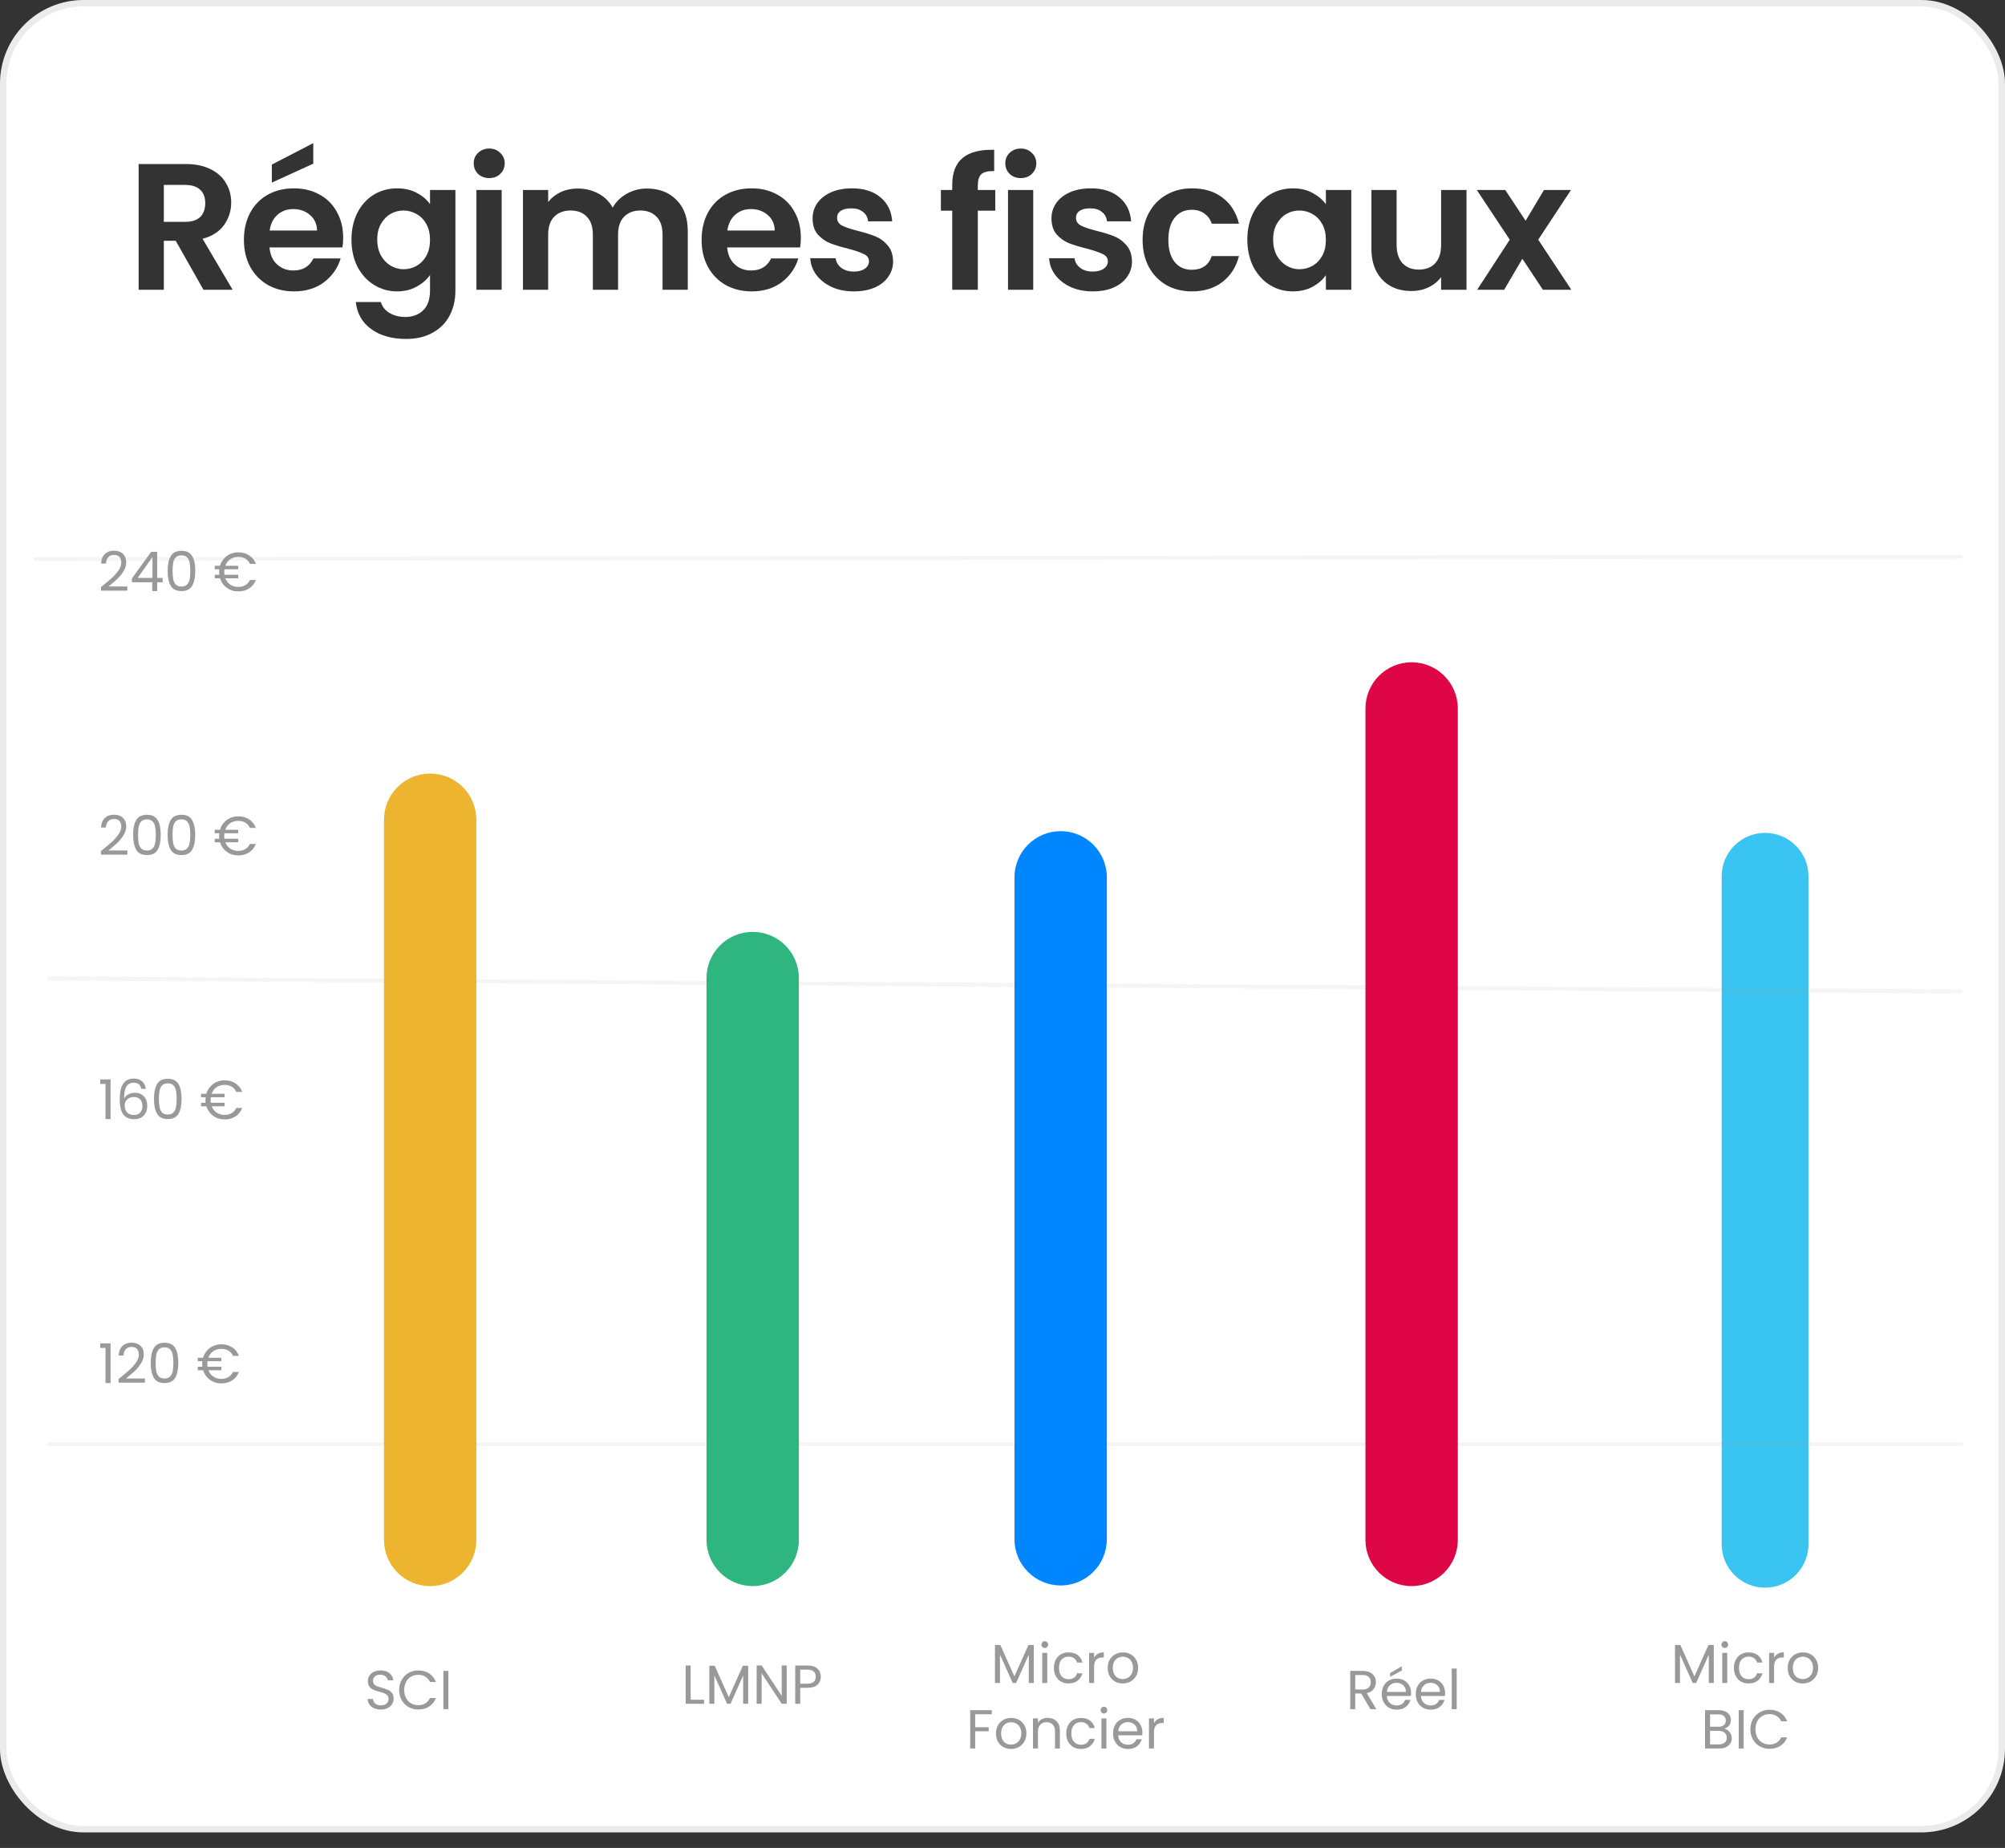
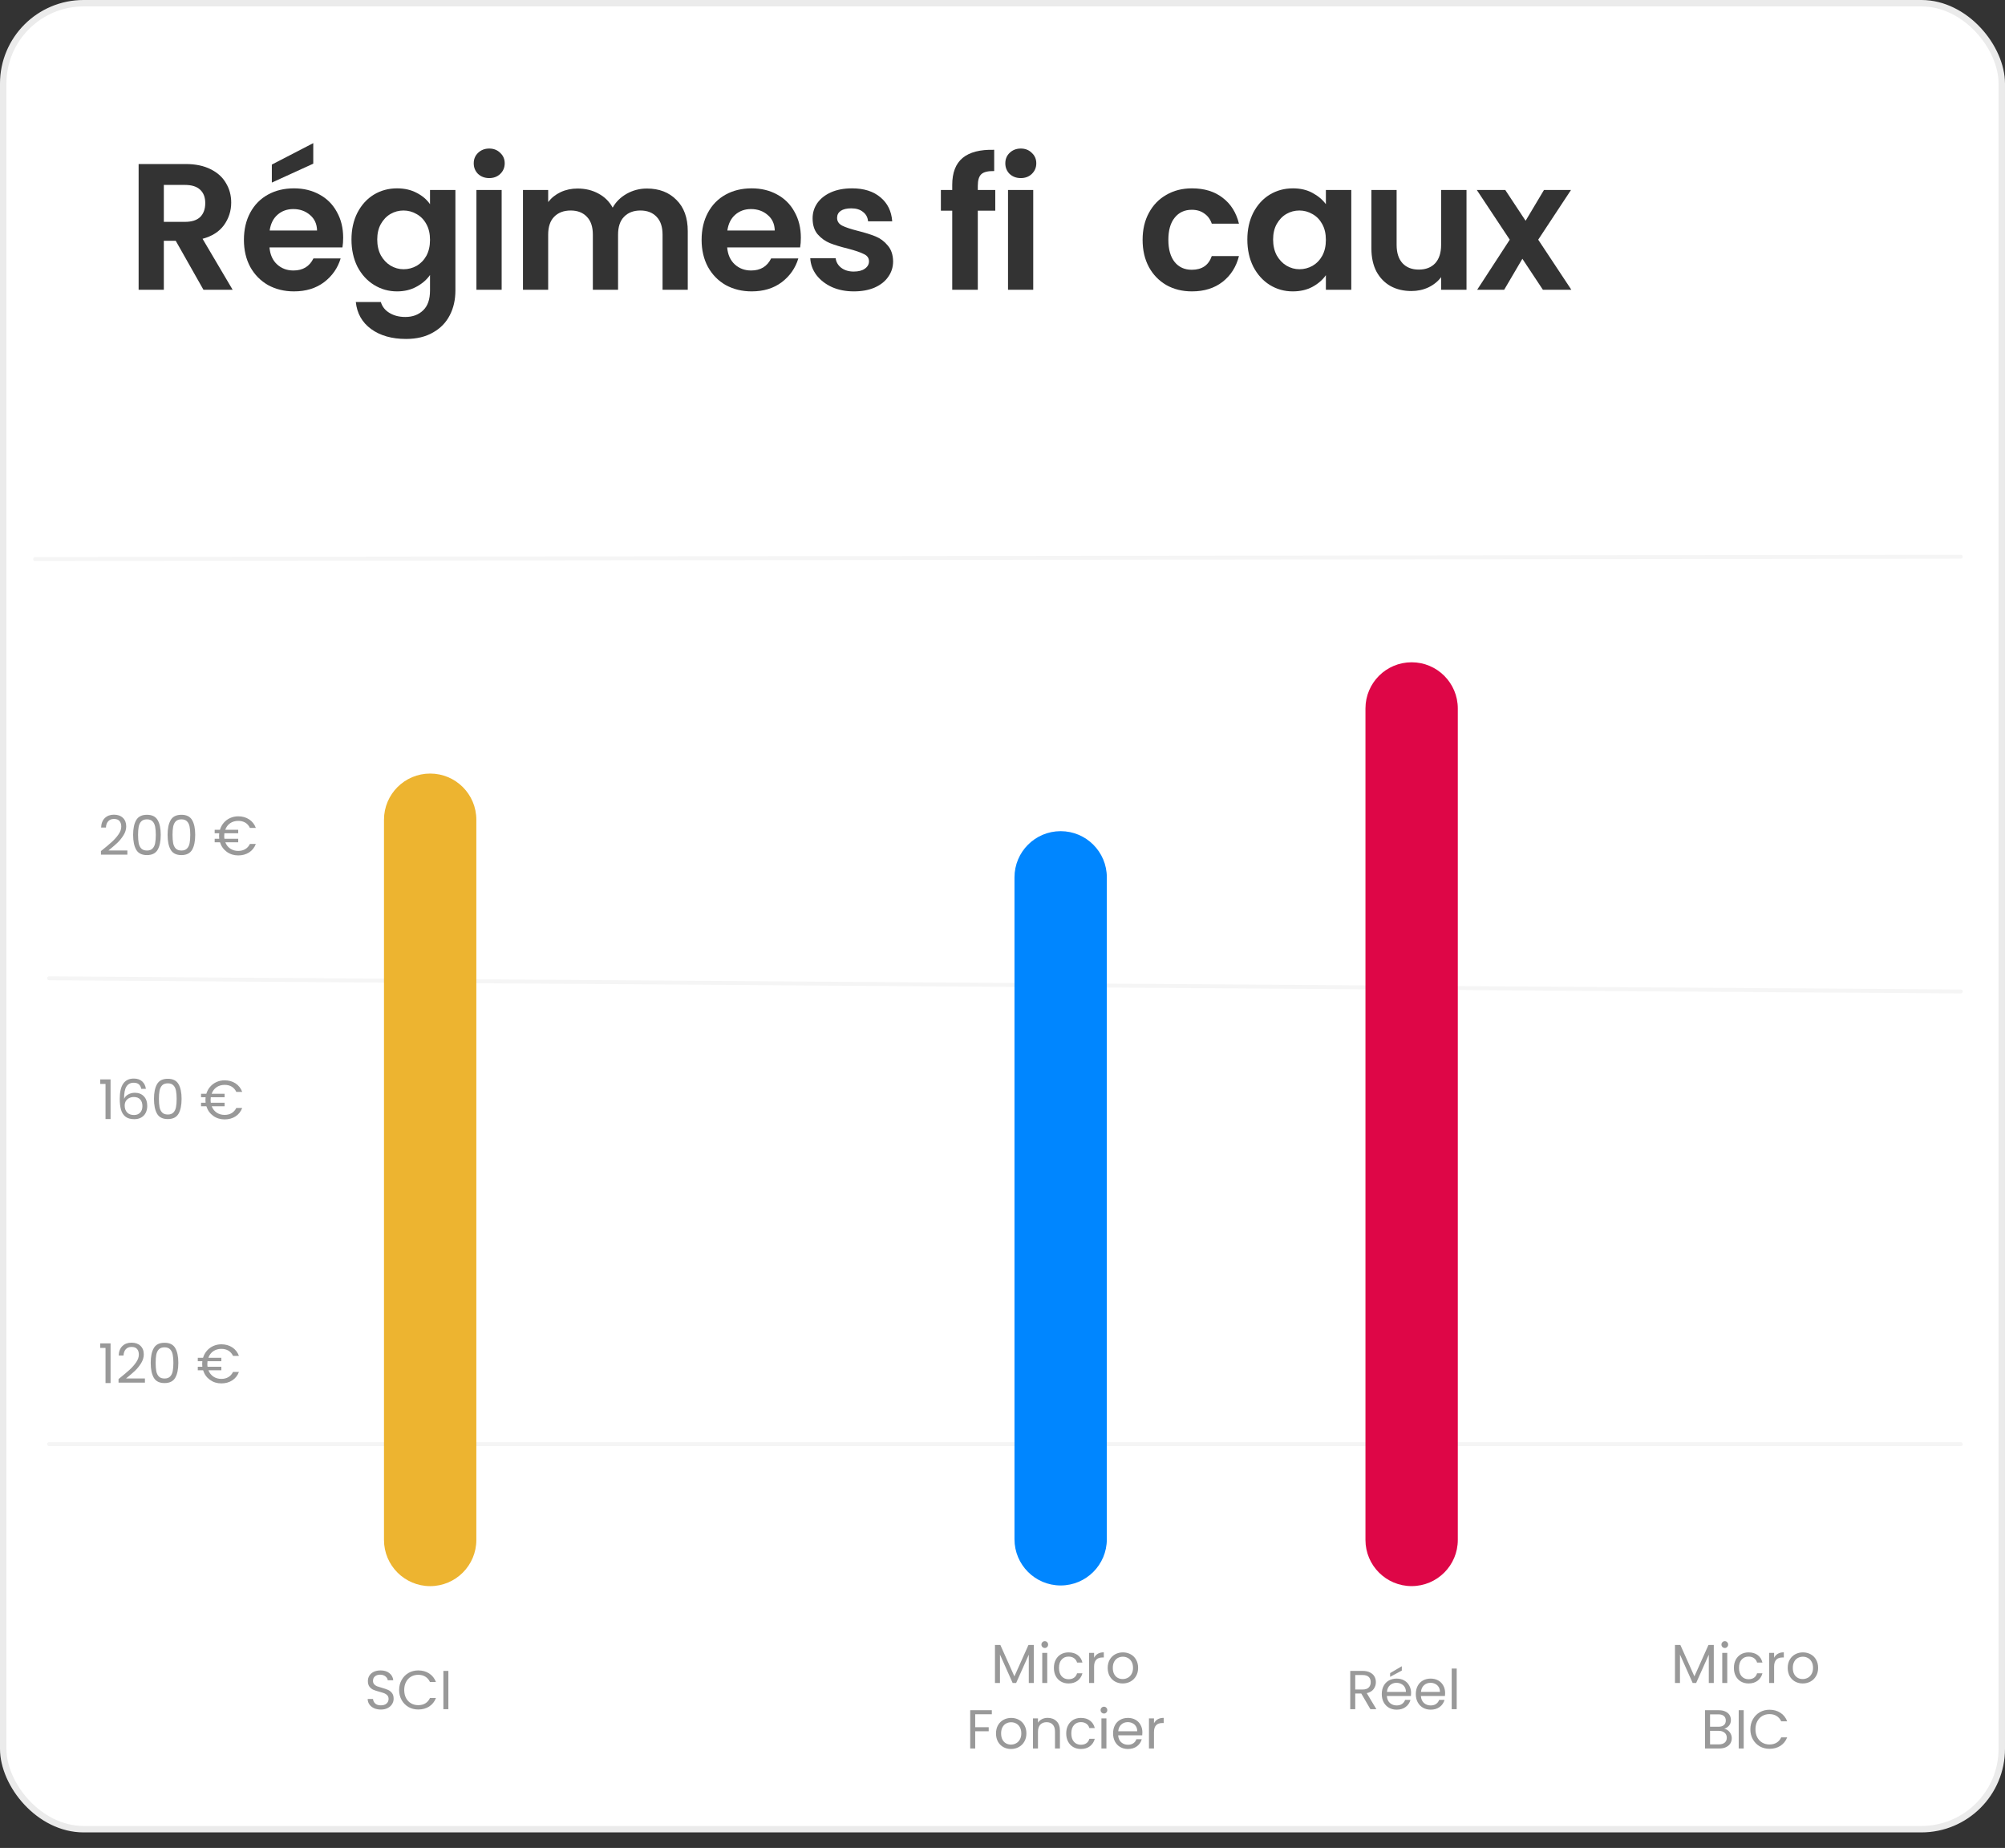
<svg xmlns="http://www.w3.org/2000/svg" width="153" height="141" viewBox="0 0 153 141" fill="none">
  <rect x="0" y="0" width="153" height="141" fill="#333333" stroke="none" />
  <rect x="0.245" y="0.245" width="152.509" height="139.324" rx="6.135" fill="white" stroke="#EBEBEB" stroke-width="0.491" />
-   <path fill-rule="evenodd" clip-rule="evenodd" d="M134.692 63.549C136.521 63.549 138.003 65.032 138.003 66.861L138.003 117.829C138.003 119.658 136.521 121.141 134.692 121.141V121.141C132.863 121.141 131.38 119.658 131.38 117.829L131.38 66.861C131.38 65.032 132.863 63.549 134.692 63.549V63.549Z" fill="#39C4F2" />
  <path opacity="0.4" d="M29.066 130.441C28.873 130.441 28.7 130.408 28.547 130.341C28.396 130.271 28.277 130.176 28.191 130.056C28.104 129.933 28.059 129.792 28.057 129.633H28.463C28.477 129.77 28.533 129.885 28.631 129.98C28.731 130.073 28.876 130.119 29.066 130.119C29.248 130.119 29.39 130.074 29.493 129.985C29.599 129.892 29.652 129.775 29.652 129.633C29.652 129.521 29.622 129.43 29.56 129.361C29.499 129.291 29.422 129.238 29.33 129.201C29.238 129.165 29.114 129.126 28.957 129.084C28.765 129.034 28.61 128.984 28.492 128.933C28.378 128.883 28.279 128.805 28.195 128.699C28.114 128.59 28.073 128.445 28.073 128.263C28.073 128.104 28.114 127.963 28.195 127.84C28.276 127.717 28.389 127.622 28.534 127.555C28.682 127.488 28.851 127.455 29.041 127.455C29.315 127.455 29.538 127.523 29.711 127.66C29.887 127.797 29.986 127.978 30.009 128.204H29.59C29.576 128.093 29.517 127.995 29.414 127.911C29.31 127.825 29.174 127.781 29.003 127.781C28.844 127.781 28.714 127.823 28.614 127.907C28.513 127.988 28.463 128.103 28.463 128.251C28.463 128.357 28.492 128.443 28.551 128.51C28.612 128.577 28.686 128.629 28.773 128.665C28.862 128.699 28.986 128.738 29.146 128.782C29.338 128.836 29.493 128.889 29.611 128.942C29.728 128.992 29.828 129.071 29.912 129.18C29.996 129.287 30.038 129.432 30.038 129.616C30.038 129.758 30 129.892 29.925 130.018C29.849 130.144 29.738 130.246 29.59 130.324C29.442 130.402 29.267 130.441 29.066 130.441ZM30.456 128.95C30.456 128.665 30.521 128.41 30.649 128.183C30.777 127.955 30.952 127.776 31.173 127.647C31.396 127.519 31.643 127.455 31.914 127.455C32.232 127.455 32.51 127.531 32.748 127.685C32.985 127.839 33.158 128.056 33.267 128.338H32.81C32.729 128.163 32.612 128.027 32.459 127.932C32.308 127.837 32.126 127.79 31.914 127.79C31.71 127.79 31.527 127.837 31.365 127.932C31.203 128.027 31.076 128.163 30.984 128.338C30.892 128.512 30.846 128.715 30.846 128.95C30.846 129.182 30.892 129.386 30.984 129.562C31.076 129.735 31.203 129.869 31.365 129.964C31.527 130.059 31.71 130.106 31.914 130.106C32.126 130.106 32.308 130.06 32.459 129.968C32.612 129.873 32.729 129.737 32.81 129.562H33.267C33.158 129.841 32.985 130.057 32.748 130.211C32.51 130.362 32.232 130.437 31.914 130.437C31.643 130.437 31.396 130.374 31.173 130.249C30.952 130.12 30.777 129.943 30.649 129.717C30.521 129.49 30.456 129.235 30.456 128.95ZM34.215 127.492V130.412H33.834V127.492H34.215Z" fill="black" />
-   <path opacity="0.4" d="M52.704 129.69H53.726V130H52.322V127.08H52.704V129.69ZM57.092 127.101V130H56.711V127.839L55.747 130H55.479L54.512 127.834V130H54.13V127.101H54.541L55.613 129.497L56.686 127.101H57.092ZM60.034 130H59.653L58.12 127.675V130H57.738V127.076H58.12L59.653 129.397V127.076H60.034V130ZM62.635 127.935C62.635 128.178 62.552 128.38 62.384 128.542C62.219 128.702 61.967 128.781 61.626 128.781H61.065V130H60.684V127.08H61.626C61.956 127.08 62.205 127.16 62.376 127.319C62.549 127.478 62.635 127.684 62.635 127.935ZM61.626 128.467C61.838 128.467 61.995 128.421 62.095 128.329C62.196 128.237 62.246 128.105 62.246 127.935C62.246 127.575 62.039 127.395 61.626 127.395H61.065V128.467H61.626Z" fill="black" />
  <path opacity="0.4" d="M104.573 130.412L103.878 129.218H103.417V130.412H103.036V127.492H103.978C104.199 127.492 104.385 127.53 104.535 127.605C104.689 127.681 104.804 127.783 104.879 127.911C104.954 128.04 104.992 128.186 104.992 128.351C104.992 128.552 104.933 128.729 104.816 128.883C104.702 129.037 104.528 129.139 104.297 129.189L105.03 130.412H104.573ZM103.417 128.912H103.978C104.185 128.912 104.34 128.862 104.443 128.762C104.547 128.658 104.598 128.521 104.598 128.351C104.598 128.178 104.547 128.044 104.443 127.949C104.343 127.854 104.188 127.807 103.978 127.807H103.417V128.912ZM107.679 129.176C107.679 129.249 107.674 129.326 107.666 129.407H105.831C105.845 129.633 105.922 129.81 106.062 129.939C106.204 130.064 106.376 130.127 106.577 130.127C106.742 130.127 106.879 130.089 106.987 130.014C107.099 129.936 107.177 129.832 107.222 129.704H107.633C107.571 129.925 107.448 130.105 107.264 130.244C107.08 130.381 106.851 130.45 106.577 130.45C106.359 130.45 106.164 130.401 105.991 130.303C105.82 130.205 105.686 130.067 105.588 129.888C105.491 129.707 105.442 129.497 105.442 129.26C105.442 129.023 105.489 128.815 105.584 128.636C105.679 128.457 105.812 128.32 105.982 128.225C106.155 128.128 106.354 128.079 106.577 128.079C106.795 128.079 106.987 128.126 107.155 128.221C107.323 128.316 107.451 128.447 107.54 128.615C107.633 128.78 107.679 128.967 107.679 129.176ZM107.285 129.097C107.285 128.951 107.253 128.827 107.189 128.724C107.124 128.618 107.036 128.538 106.925 128.485C106.816 128.429 106.694 128.401 106.56 128.401C106.368 128.401 106.203 128.463 106.066 128.586C105.932 128.708 105.855 128.879 105.836 129.097H107.285ZM106.971 127.467L106.079 127.945V127.66L106.971 127.136V127.467ZM110.276 129.176C110.276 129.249 110.272 129.326 110.264 129.407H108.429C108.443 129.633 108.52 129.81 108.659 129.939C108.802 130.064 108.973 130.127 109.174 130.127C109.339 130.127 109.476 130.089 109.585 130.014C109.697 129.936 109.775 129.832 109.82 129.704H110.23C110.169 129.925 110.046 130.105 109.861 130.244C109.677 130.381 109.448 130.45 109.174 130.45C108.957 130.45 108.761 130.401 108.588 130.303C108.418 130.205 108.284 130.067 108.186 129.888C108.088 129.707 108.039 129.497 108.039 129.26C108.039 129.023 108.087 128.815 108.182 128.636C108.277 128.457 108.409 128.32 108.58 128.225C108.753 128.128 108.951 128.079 109.174 128.079C109.392 128.079 109.585 128.126 109.752 128.221C109.92 128.316 110.048 128.447 110.138 128.615C110.23 128.78 110.276 128.967 110.276 129.176ZM109.882 129.097C109.882 128.951 109.85 128.827 109.786 128.724C109.722 128.618 109.634 128.538 109.522 128.485C109.413 128.429 109.292 128.401 109.158 128.401C108.965 128.401 108.8 128.463 108.663 128.586C108.529 128.708 108.453 128.879 108.433 129.097H109.882ZM111.16 127.312V130.412H110.779V127.312H111.16Z" fill="black" />
  <path opacity="0.4" d="M78.887 125.513V128.412H78.506V126.251L77.542 128.412H77.274L76.307 126.246V128.412H75.925V125.513H76.336L77.408 127.909L78.481 125.513H78.887ZM79.73 125.744C79.657 125.744 79.596 125.719 79.546 125.668C79.496 125.618 79.47 125.557 79.47 125.484C79.47 125.411 79.496 125.35 79.546 125.3C79.596 125.249 79.657 125.224 79.73 125.224C79.8 125.224 79.859 125.249 79.906 125.3C79.956 125.35 79.981 125.411 79.981 125.484C79.981 125.557 79.956 125.618 79.906 125.668C79.859 125.719 79.8 125.744 79.73 125.744ZM79.914 126.116V128.412H79.533V126.116H79.914ZM80.422 127.26C80.422 127.023 80.469 126.816 80.564 126.64C80.659 126.461 80.79 126.323 80.958 126.225C81.128 126.128 81.322 126.079 81.54 126.079C81.822 126.079 82.054 126.147 82.235 126.284C82.42 126.421 82.541 126.611 82.6 126.854H82.189C82.15 126.714 82.073 126.604 81.959 126.523C81.847 126.442 81.708 126.401 81.54 126.401C81.322 126.401 81.146 126.477 81.012 126.627C80.878 126.775 80.811 126.986 80.811 127.26C80.811 127.536 80.878 127.75 81.012 127.901C81.146 128.052 81.322 128.127 81.54 128.127C81.708 128.127 81.847 128.088 81.959 128.01C82.071 127.932 82.147 127.82 82.189 127.675H82.6C82.538 127.909 82.415 128.098 82.231 128.24C82.047 128.38 81.817 128.45 81.54 128.45C81.322 128.45 81.128 128.401 80.958 128.303C80.79 128.205 80.659 128.067 80.564 127.888C80.469 127.71 80.422 127.5 80.422 127.26ZM83.49 126.489C83.556 126.358 83.651 126.256 83.774 126.183C83.9 126.111 84.052 126.075 84.231 126.075V126.468H84.13C83.703 126.468 83.49 126.7 83.49 127.164V128.412H83.108V126.116H83.49V126.489ZM85.672 128.45C85.457 128.45 85.261 128.401 85.086 128.303C84.912 128.205 84.776 128.067 84.675 127.888C84.577 127.707 84.528 127.497 84.528 127.26C84.528 127.025 84.579 126.819 84.679 126.64C84.783 126.459 84.922 126.32 85.098 126.225C85.274 126.128 85.471 126.079 85.689 126.079C85.907 126.079 86.103 126.128 86.279 126.225C86.455 126.32 86.594 126.457 86.694 126.636C86.797 126.815 86.849 127.023 86.849 127.26C86.849 127.497 86.796 127.707 86.69 127.888C86.587 128.067 86.445 128.205 86.267 128.303C86.088 128.401 85.89 128.45 85.672 128.45ZM85.672 128.114C85.809 128.114 85.937 128.082 86.057 128.018C86.177 127.954 86.274 127.858 86.346 127.729C86.422 127.601 86.46 127.444 86.46 127.26C86.46 127.076 86.423 126.919 86.351 126.791C86.278 126.662 86.183 126.567 86.066 126.506C85.948 126.442 85.821 126.41 85.685 126.41C85.545 126.41 85.416 126.442 85.299 126.506C85.185 126.567 85.093 126.662 85.023 126.791C84.953 126.919 84.918 127.076 84.918 127.26C84.918 127.447 84.952 127.605 85.019 127.733C85.088 127.862 85.18 127.958 85.295 128.022C85.409 128.084 85.535 128.114 85.672 128.114ZM75.686 130.492V130.802H74.417V131.787H75.447V132.097H74.417V133.412H74.036V130.492H75.686ZM77.147 133.45C76.932 133.45 76.737 133.401 76.561 133.303C76.388 133.205 76.251 133.067 76.15 132.888C76.053 132.707 76.004 132.497 76.004 132.26C76.004 132.025 76.054 131.819 76.155 131.64C76.258 131.459 76.398 131.32 76.574 131.225C76.749 131.128 76.946 131.079 77.164 131.079C77.382 131.079 77.579 131.128 77.755 131.225C77.931 131.32 78.069 131.457 78.169 131.636C78.273 131.815 78.324 132.023 78.324 132.26C78.324 132.497 78.271 132.707 78.165 132.888C78.062 133.067 77.921 133.205 77.742 133.303C77.564 133.401 77.365 133.45 77.147 133.45ZM77.147 133.114C77.284 133.114 77.413 133.082 77.533 133.018C77.653 132.954 77.749 132.858 77.822 132.729C77.897 132.601 77.935 132.444 77.935 132.26C77.935 132.076 77.899 131.919 77.826 131.791C77.753 131.662 77.658 131.567 77.541 131.506C77.424 131.442 77.297 131.41 77.16 131.41C77.02 131.41 76.892 131.442 76.775 131.506C76.66 131.567 76.568 131.662 76.498 131.791C76.428 131.919 76.394 132.076 76.394 132.26C76.394 132.447 76.427 132.605 76.494 132.733C76.564 132.862 76.656 132.958 76.77 133.022C76.885 133.084 77.011 133.114 77.147 133.114ZM79.944 131.075C80.223 131.075 80.449 131.16 80.623 131.33C80.796 131.498 80.882 131.741 80.882 132.059V133.412H80.505V132.113C80.505 131.884 80.448 131.71 80.334 131.59C80.219 131.467 80.063 131.405 79.864 131.405C79.663 131.405 79.503 131.468 79.383 131.594C79.265 131.72 79.207 131.903 79.207 132.143V133.412H78.826V131.116H79.207V131.443C79.282 131.326 79.384 131.235 79.513 131.171C79.644 131.107 79.788 131.075 79.944 131.075ZM81.362 132.26C81.362 132.023 81.41 131.816 81.505 131.64C81.6 131.461 81.731 131.323 81.899 131.225C82.069 131.128 82.263 131.079 82.481 131.079C82.763 131.079 82.995 131.147 83.176 131.284C83.361 131.421 83.482 131.611 83.541 131.854H83.13C83.091 131.714 83.014 131.604 82.9 131.523C82.788 131.442 82.648 131.401 82.481 131.401C82.263 131.401 82.087 131.477 81.953 131.627C81.819 131.775 81.752 131.986 81.752 132.26C81.752 132.536 81.819 132.75 81.953 132.901C82.087 133.052 82.263 133.127 82.481 133.127C82.648 133.127 82.788 133.088 82.9 133.01C83.011 132.932 83.088 132.82 83.13 132.675H83.541C83.479 132.909 83.356 133.098 83.172 133.24C82.988 133.38 82.757 133.45 82.481 133.45C82.263 133.45 82.069 133.401 81.899 133.303C81.731 133.205 81.6 133.067 81.505 132.888C81.41 132.71 81.362 132.5 81.362 132.26ZM84.246 130.744C84.173 130.744 84.112 130.719 84.062 130.668C84.011 130.618 83.986 130.557 83.986 130.484C83.986 130.411 84.011 130.35 84.062 130.3C84.112 130.249 84.173 130.224 84.246 130.224C84.316 130.224 84.374 130.249 84.422 130.3C84.472 130.35 84.497 130.411 84.497 130.484C84.497 130.557 84.472 130.618 84.422 130.668C84.374 130.719 84.316 130.744 84.246 130.744ZM84.43 131.116V133.412H84.049V131.116H84.43ZM87.174 132.176C87.174 132.249 87.17 132.326 87.162 132.407H85.327C85.341 132.633 85.418 132.81 85.558 132.939C85.7 133.064 85.872 133.127 86.073 133.127C86.237 133.127 86.374 133.089 86.483 133.014C86.595 132.936 86.673 132.832 86.718 132.704H87.128C87.067 132.925 86.944 133.105 86.76 133.244C86.575 133.381 86.346 133.45 86.073 133.45C85.855 133.45 85.659 133.401 85.486 133.303C85.316 133.205 85.182 133.067 85.084 132.888C84.986 132.707 84.938 132.497 84.938 132.26C84.938 132.023 84.985 131.815 85.08 131.636C85.175 131.457 85.308 131.32 85.478 131.225C85.651 131.128 85.849 131.079 86.073 131.079C86.29 131.079 86.483 131.126 86.651 131.221C86.818 131.316 86.947 131.447 87.036 131.615C87.128 131.78 87.174 131.967 87.174 132.176ZM86.781 132.097C86.781 131.951 86.749 131.827 86.684 131.724C86.62 131.618 86.532 131.538 86.42 131.485C86.311 131.429 86.19 131.401 86.056 131.401C85.863 131.401 85.698 131.463 85.562 131.586C85.428 131.708 85.351 131.879 85.331 132.097H86.781ZM88.059 131.489C88.126 131.358 88.221 131.256 88.343 131.183C88.469 131.111 88.621 131.075 88.8 131.075V131.468H88.7C88.272 131.468 88.059 131.7 88.059 132.164V133.412H87.677V131.116H88.059V131.489Z" fill="black" />
  <path opacity="0.4" d="M130.778 125.513V128.412H130.397V126.251L129.433 128.412H129.165L128.198 126.246V128.412H127.817V125.513H128.227L129.299 127.909L130.372 125.513H130.778ZM131.621 125.744C131.549 125.744 131.487 125.719 131.437 125.668C131.387 125.618 131.362 125.557 131.362 125.484C131.362 125.411 131.387 125.35 131.437 125.3C131.487 125.249 131.549 125.224 131.621 125.224C131.691 125.224 131.75 125.249 131.797 125.3C131.848 125.35 131.873 125.411 131.873 125.484C131.873 125.557 131.848 125.618 131.797 125.668C131.75 125.719 131.691 125.744 131.621 125.744ZM131.806 126.116V128.412H131.424V126.116H131.806ZM132.313 127.26C132.313 127.023 132.36 126.816 132.455 126.64C132.55 126.461 132.681 126.323 132.849 126.225C133.019 126.128 133.213 126.079 133.431 126.079C133.713 126.079 133.945 126.147 134.127 126.284C134.311 126.421 134.432 126.611 134.491 126.854H134.08C134.041 126.714 133.965 126.604 133.85 126.523C133.738 126.442 133.599 126.401 133.431 126.401C133.213 126.401 133.037 126.477 132.903 126.627C132.769 126.775 132.702 126.986 132.702 127.26C132.702 127.536 132.769 127.75 132.903 127.901C133.037 128.052 133.213 128.127 133.431 128.127C133.599 128.127 133.738 128.088 133.85 128.01C133.962 127.932 134.039 127.82 134.08 127.675H134.491C134.43 127.909 134.307 128.098 134.122 128.24C133.938 128.38 133.708 128.45 133.431 128.45C133.213 128.45 133.019 128.401 132.849 128.303C132.681 128.205 132.55 128.067 132.455 127.888C132.36 127.71 132.313 127.5 132.313 127.26ZM135.381 126.489C135.448 126.358 135.543 126.256 135.666 126.183C135.791 126.111 135.943 126.075 136.122 126.075V126.468H136.022C135.594 126.468 135.381 126.7 135.381 127.164V128.412H135V126.116H135.381V126.489ZM137.563 128.45C137.348 128.45 137.153 128.401 136.977 128.303C136.804 128.205 136.667 128.067 136.566 127.888C136.469 127.707 136.42 127.497 136.42 127.26C136.42 127.025 136.47 126.819 136.571 126.64C136.674 126.459 136.813 126.32 136.989 126.225C137.165 126.128 137.362 126.079 137.58 126.079C137.798 126.079 137.995 126.128 138.171 126.225C138.346 126.32 138.485 126.457 138.585 126.636C138.689 126.815 138.74 127.023 138.74 127.26C138.74 127.497 138.687 127.707 138.581 127.888C138.478 128.067 138.337 128.205 138.158 128.303C137.979 128.401 137.781 128.45 137.563 128.45ZM137.563 128.114C137.7 128.114 137.828 128.082 137.949 128.018C138.069 127.954 138.165 127.858 138.238 127.729C138.313 127.601 138.351 127.444 138.351 127.26C138.351 127.076 138.314 126.919 138.242 126.791C138.169 126.662 138.074 126.567 137.957 126.506C137.84 126.442 137.713 126.41 137.576 126.41C137.436 126.41 137.308 126.442 137.19 126.506C137.076 126.567 136.984 126.662 136.914 126.791C136.844 126.919 136.809 127.076 136.809 127.26C136.809 127.447 136.843 127.605 136.91 127.733C136.98 127.862 137.072 127.958 137.186 128.022C137.301 128.084 137.426 128.114 137.563 128.114ZM131.573 131.908C131.679 131.925 131.776 131.968 131.862 132.038C131.952 132.108 132.021 132.194 132.072 132.298C132.125 132.401 132.151 132.511 132.151 132.629C132.151 132.777 132.114 132.911 132.038 133.031C131.963 133.148 131.853 133.242 131.707 133.311C131.565 133.378 131.396 133.412 131.2 133.412H130.111V130.492H131.159C131.357 130.492 131.526 130.526 131.665 130.593C131.805 130.657 131.91 130.745 131.98 130.857C132.049 130.968 132.084 131.094 132.084 131.234C132.084 131.407 132.037 131.551 131.942 131.665C131.85 131.777 131.727 131.858 131.573 131.908ZM130.493 131.753H131.133C131.312 131.753 131.45 131.711 131.548 131.627C131.646 131.544 131.695 131.428 131.695 131.28C131.695 131.132 131.646 131.016 131.548 130.932C131.45 130.848 131.309 130.807 131.125 130.807H130.493V131.753ZM131.167 133.098C131.357 133.098 131.505 133.053 131.611 132.964C131.717 132.874 131.77 132.75 131.77 132.591C131.77 132.429 131.714 132.302 131.603 132.21C131.491 132.115 131.341 132.067 131.154 132.067H130.493V133.098H131.167ZM133.061 130.492V133.412H132.68V130.492H133.061ZM133.569 131.95C133.569 131.665 133.633 131.41 133.761 131.183C133.89 130.955 134.064 130.776 134.285 130.647C134.508 130.519 134.755 130.455 135.026 130.455C135.345 130.455 135.622 130.531 135.86 130.685C136.097 130.839 136.27 131.056 136.379 131.338H135.923C135.842 131.163 135.724 131.027 135.571 130.932C135.42 130.837 135.239 130.79 135.026 130.79C134.822 130.79 134.64 130.837 134.478 130.932C134.316 131.027 134.189 131.163 134.096 131.338C134.004 131.512 133.958 131.715 133.958 131.95C133.958 132.182 134.004 132.386 134.096 132.562C134.189 132.735 134.316 132.869 134.478 132.964C134.64 133.059 134.822 133.106 135.026 133.106C135.239 133.106 135.42 133.06 135.571 132.968C135.724 132.873 135.842 132.737 135.923 132.562H136.379C136.27 132.841 136.097 133.057 135.86 133.211C135.622 133.362 135.345 133.437 135.026 133.437C134.755 133.437 134.508 133.374 134.285 133.249C134.064 133.12 133.89 132.943 133.761 132.717C133.633 132.49 133.569 132.235 133.569 131.95Z" fill="black" />
-   <path opacity="0.4" d="M7.704 44.795C8.059 44.51 8.336 44.277 8.537 44.096C8.738 43.911 8.907 43.72 9.044 43.522C9.184 43.321 9.254 43.124 9.254 42.931C9.254 42.75 9.209 42.607 9.12 42.504C9.033 42.398 8.892 42.345 8.697 42.345C8.507 42.345 8.359 42.405 8.253 42.525C8.149 42.642 8.093 42.8 8.085 42.998H7.716C7.728 42.685 7.823 42.444 8.001 42.273C8.18 42.103 8.41 42.018 8.692 42.018C8.98 42.018 9.208 42.098 9.375 42.257C9.545 42.416 9.631 42.635 9.631 42.914C9.631 43.146 9.561 43.372 9.421 43.593C9.284 43.811 9.128 44.003 8.952 44.171C8.776 44.336 8.551 44.528 8.278 44.749H9.719V45.067H7.704V44.795ZM10.067 44.426V44.137L11.537 42.102H11.994V44.096H12.413V44.426H11.994V45.101H11.617V44.426H10.067ZM11.634 42.5L10.507 44.096H11.634V42.5ZM12.793 43.555C12.793 43.075 12.872 42.701 13.028 42.433C13.184 42.162 13.458 42.026 13.849 42.026C14.237 42.026 14.509 42.162 14.666 42.433C14.822 42.701 14.9 43.075 14.9 43.555C14.9 44.044 14.822 44.424 14.666 44.694C14.509 44.965 14.237 45.101 13.849 45.101C13.458 45.101 13.184 44.965 13.028 44.694C12.872 44.424 12.793 44.044 12.793 43.555ZM14.523 43.555C14.523 43.312 14.507 43.107 14.473 42.94C14.442 42.769 14.377 42.632 14.276 42.529C14.179 42.426 14.036 42.374 13.849 42.374C13.659 42.374 13.514 42.426 13.413 42.529C13.316 42.632 13.25 42.769 13.217 42.94C13.186 43.107 13.171 43.312 13.171 43.555C13.171 43.806 13.186 44.017 13.217 44.188C13.25 44.358 13.316 44.495 13.413 44.598C13.514 44.702 13.659 44.753 13.849 44.753C14.036 44.753 14.179 44.702 14.276 44.598C14.377 44.495 14.442 44.358 14.473 44.188C14.507 44.017 14.523 43.806 14.523 43.555ZM18.182 44.782C18.392 44.782 18.572 44.736 18.723 44.644C18.876 44.552 18.994 44.421 19.075 44.251H19.527C19.421 44.53 19.249 44.746 19.012 44.9C18.774 45.051 18.498 45.126 18.182 45.126C17.853 45.126 17.562 45.035 17.311 44.854C17.06 44.672 16.887 44.429 16.792 44.125H16.385V43.857H16.733C16.725 43.784 16.721 43.712 16.721 43.639C16.721 43.569 16.725 43.501 16.733 43.434H16.385V43.17H16.788C16.849 42.966 16.947 42.787 17.081 42.634C17.218 42.477 17.38 42.357 17.567 42.273C17.756 42.187 17.962 42.144 18.182 42.144C18.498 42.144 18.774 42.22 19.012 42.374C19.249 42.528 19.421 42.745 19.527 43.027H19.075C18.994 42.854 18.878 42.722 18.727 42.63C18.576 42.537 18.395 42.491 18.182 42.491C17.948 42.491 17.743 42.551 17.567 42.671C17.393 42.791 17.269 42.958 17.194 43.17H18.182V43.434H17.127C17.118 43.501 17.114 43.569 17.114 43.639C17.114 43.72 17.12 43.793 17.131 43.857H18.182V44.125H17.198C17.279 44.331 17.406 44.493 17.579 44.611C17.755 44.725 17.956 44.782 18.182 44.782Z" fill="black" />
  <path opacity="0.4" d="M7.704 64.938C8.059 64.653 8.336 64.42 8.537 64.238C8.738 64.054 8.907 63.863 9.044 63.664C9.184 63.464 9.254 63.267 9.254 63.074C9.254 62.892 9.209 62.75 9.12 62.647C9.033 62.541 8.892 62.487 8.697 62.487C8.507 62.487 8.359 62.547 8.253 62.668C8.149 62.785 8.093 62.943 8.085 63.141H7.716C7.728 62.828 7.823 62.587 8.001 62.416C8.18 62.246 8.41 62.161 8.692 62.161C8.98 62.161 9.208 62.24 9.375 62.4C9.545 62.559 9.631 62.778 9.631 63.057C9.631 63.289 9.561 63.515 9.421 63.736C9.284 63.953 9.128 64.146 8.952 64.314C8.776 64.478 8.551 64.671 8.278 64.892H9.719V65.21H7.704V64.938ZM10.159 63.698C10.159 63.218 10.237 62.843 10.394 62.575C10.55 62.305 10.824 62.169 11.215 62.169C11.603 62.169 11.875 62.305 12.032 62.575C12.188 62.843 12.266 63.218 12.266 63.698C12.266 64.187 12.188 64.567 12.032 64.837C11.875 65.108 11.603 65.244 11.215 65.244C10.824 65.244 10.55 65.108 10.394 64.837C10.237 64.567 10.159 64.187 10.159 63.698ZM11.889 63.698C11.889 63.455 11.872 63.25 11.839 63.082C11.808 62.912 11.742 62.775 11.642 62.672C11.544 62.569 11.402 62.517 11.215 62.517C11.025 62.517 10.88 62.569 10.779 62.672C10.681 62.775 10.616 62.912 10.582 63.082C10.552 63.25 10.536 63.455 10.536 63.698C10.536 63.949 10.552 64.16 10.582 64.331C10.616 64.501 10.681 64.638 10.779 64.741C10.88 64.844 11.025 64.896 11.215 64.896C11.402 64.896 11.544 64.844 11.642 64.741C11.742 64.638 11.808 64.501 11.839 64.331C11.872 64.16 11.889 63.949 11.889 63.698ZM12.789 63.698C12.789 63.218 12.868 62.843 13.024 62.575C13.18 62.305 13.454 62.169 13.845 62.169C14.233 62.169 14.505 62.305 14.662 62.575C14.818 62.843 14.896 63.218 14.896 63.698C14.896 64.187 14.818 64.567 14.662 64.837C14.505 65.108 14.233 65.244 13.845 65.244C13.454 65.244 13.18 65.108 13.024 64.837C12.868 64.567 12.789 64.187 12.789 63.698ZM14.519 63.698C14.519 63.455 14.503 63.25 14.469 63.082C14.438 62.912 14.373 62.775 14.272 62.672C14.175 62.569 14.032 62.517 13.845 62.517C13.655 62.517 13.51 62.569 13.409 62.672C13.312 62.775 13.246 62.912 13.213 63.082C13.182 63.25 13.166 63.455 13.166 63.698C13.166 63.949 13.182 64.16 13.213 64.331C13.246 64.501 13.312 64.638 13.409 64.741C13.51 64.844 13.655 64.896 13.845 64.896C14.032 64.896 14.175 64.844 14.272 64.741C14.373 64.638 14.438 64.501 14.469 64.331C14.503 64.16 14.519 63.949 14.519 63.698ZM18.178 64.925C18.388 64.925 18.568 64.879 18.719 64.787C18.872 64.695 18.989 64.564 19.07 64.393H19.523C19.417 64.673 19.245 64.889 19.008 65.043C18.77 65.193 18.494 65.269 18.178 65.269C17.849 65.269 17.558 65.178 17.307 64.996C17.056 64.815 16.883 64.572 16.788 64.268H16.381V64H16.729C16.721 63.927 16.716 63.854 16.716 63.782C16.716 63.712 16.721 63.644 16.729 63.577H16.381V63.313H16.783C16.845 63.109 16.943 62.93 17.077 62.776C17.213 62.62 17.375 62.5 17.562 62.416C17.752 62.33 17.958 62.286 18.178 62.286C18.494 62.286 18.77 62.363 19.008 62.517C19.245 62.67 19.417 62.888 19.523 63.17H19.07C18.989 62.997 18.874 62.864 18.723 62.772C18.572 62.68 18.39 62.634 18.178 62.634C17.944 62.634 17.738 62.694 17.562 62.814C17.389 62.934 17.265 63.1 17.19 63.313H18.178V63.577H17.123C17.114 63.644 17.11 63.712 17.11 63.782C17.11 63.863 17.116 63.935 17.127 64H18.178V64.268H17.194C17.275 64.474 17.402 64.636 17.575 64.754C17.751 64.868 17.952 64.925 18.178 64.925Z" fill="black" />
  <path opacity="0.4" d="M7.649 82.706V82.358H8.437V85.387H8.052V82.706H7.649ZM10.78 83.079C10.718 82.769 10.527 82.614 10.206 82.614C9.957 82.614 9.772 82.71 9.649 82.903C9.526 83.093 9.466 83.407 9.469 83.845C9.533 83.7 9.639 83.587 9.787 83.506C9.938 83.422 10.105 83.38 10.29 83.38C10.577 83.38 10.806 83.47 10.976 83.648C11.15 83.827 11.236 84.074 11.236 84.39C11.236 84.58 11.198 84.75 11.123 84.901C11.05 85.052 10.939 85.172 10.788 85.261C10.64 85.35 10.46 85.395 10.248 85.395C9.96 85.395 9.735 85.331 9.573 85.202C9.411 85.074 9.298 84.897 9.234 84.671C9.17 84.444 9.138 84.165 9.138 83.833C9.138 82.808 9.495 82.296 10.21 82.296C10.484 82.296 10.699 82.37 10.855 82.517C11.011 82.665 11.104 82.853 11.132 83.079H10.78ZM10.21 83.703C10.09 83.703 9.977 83.728 9.871 83.778C9.765 83.826 9.678 83.9 9.611 84C9.547 84.098 9.515 84.218 9.515 84.361C9.515 84.573 9.576 84.746 9.699 84.88C9.822 85.011 9.998 85.077 10.227 85.077C10.422 85.077 10.577 85.017 10.692 84.897C10.809 84.774 10.868 84.609 10.868 84.402C10.868 84.185 10.812 84.014 10.7 83.891C10.588 83.766 10.425 83.703 10.21 83.703ZM11.75 83.841C11.75 83.361 11.829 82.987 11.985 82.719C12.141 82.448 12.415 82.312 12.806 82.312C13.194 82.312 13.466 82.448 13.623 82.719C13.779 82.987 13.857 83.361 13.857 83.841C13.857 84.33 13.779 84.71 13.623 84.98C13.466 85.251 13.194 85.387 12.806 85.387C12.415 85.387 12.141 85.251 11.985 84.98C11.829 84.71 11.75 84.33 11.75 83.841ZM13.48 83.841C13.48 83.598 13.464 83.393 13.43 83.225C13.399 83.055 13.334 82.918 13.233 82.815C13.136 82.712 12.993 82.66 12.806 82.66C12.616 82.66 12.471 82.712 12.37 82.815C12.273 82.918 12.207 83.055 12.174 83.225C12.143 83.393 12.127 83.598 12.127 83.841C12.127 84.092 12.143 84.303 12.174 84.474C12.207 84.644 12.273 84.781 12.37 84.884C12.471 84.987 12.616 85.039 12.806 85.039C12.993 85.039 13.136 84.987 13.233 84.884C13.334 84.781 13.399 84.644 13.43 84.474C13.464 84.303 13.48 84.092 13.48 83.841ZM17.139 85.068C17.349 85.068 17.529 85.022 17.68 84.93C17.833 84.838 17.951 84.707 18.032 84.536H18.484C18.378 84.816 18.206 85.032 17.969 85.186C17.731 85.337 17.455 85.412 17.139 85.412C16.81 85.412 16.519 85.321 16.268 85.14C16.017 84.958 15.844 84.715 15.749 84.411H15.342V84.143H15.69C15.682 84.07 15.677 83.998 15.677 83.925C15.677 83.855 15.682 83.787 15.69 83.72H15.342V83.456H15.745C15.806 83.252 15.904 83.073 16.038 82.92C16.174 82.763 16.337 82.643 16.524 82.559C16.713 82.473 16.919 82.43 17.139 82.43C17.455 82.43 17.731 82.506 17.969 82.66C18.206 82.814 18.378 83.031 18.484 83.313H18.032C17.951 83.14 17.835 83.008 17.684 82.915C17.533 82.823 17.352 82.777 17.139 82.777C16.905 82.777 16.7 82.837 16.524 82.957C16.35 83.077 16.226 83.243 16.151 83.456H17.139V83.72H16.084C16.075 83.787 16.071 83.855 16.071 83.925C16.071 84.006 16.077 84.079 16.088 84.143H17.139V84.411H16.155C16.236 84.617 16.363 84.779 16.536 84.897C16.712 85.011 16.913 85.068 17.139 85.068Z" fill="black" />
  <path opacity="0.4" d="M7.649 102.849V102.501H8.437V105.53H8.052V102.849H7.649ZM9.046 105.224C9.4 104.939 9.678 104.706 9.879 104.524C10.08 104.34 10.249 104.149 10.386 103.95C10.525 103.749 10.595 103.552 10.595 103.36C10.595 103.178 10.551 103.036 10.461 102.933C10.375 102.826 10.234 102.773 10.038 102.773C9.848 102.773 9.7 102.833 9.594 102.954C9.491 103.071 9.435 103.229 9.427 103.427H9.058C9.069 103.114 9.164 102.873 9.343 102.702C9.522 102.532 9.752 102.447 10.034 102.447C10.322 102.447 10.549 102.526 10.717 102.685C10.887 102.845 10.972 103.064 10.972 103.343C10.972 103.575 10.902 103.801 10.763 104.022C10.626 104.239 10.47 104.432 10.294 104.6C10.118 104.764 9.893 104.957 9.619 105.178H11.06V105.496H9.046V105.224ZM11.501 103.984C11.501 103.504 11.579 103.129 11.736 102.861C11.892 102.59 12.165 102.455 12.556 102.455C12.945 102.455 13.217 102.59 13.373 102.861C13.53 103.129 13.608 103.504 13.608 103.984C13.608 104.473 13.53 104.852 13.373 105.123C13.217 105.394 12.945 105.53 12.556 105.53C12.165 105.53 11.892 105.394 11.736 105.123C11.579 104.852 11.501 104.473 11.501 103.984ZM13.231 103.984C13.231 103.741 13.214 103.536 13.181 103.368C13.15 103.198 13.084 103.061 12.984 102.958C12.886 102.854 12.744 102.803 12.556 102.803C12.367 102.803 12.221 102.854 12.121 102.958C12.023 103.061 11.957 103.198 11.924 103.368C11.893 103.536 11.878 103.741 11.878 103.984C11.878 104.235 11.893 104.446 11.924 104.616C11.957 104.787 12.023 104.924 12.121 105.027C12.221 105.13 12.367 105.182 12.556 105.182C12.744 105.182 12.886 105.13 12.984 105.027C13.084 104.924 13.15 104.787 13.181 104.616C13.214 104.446 13.231 104.235 13.231 103.984ZM16.89 105.211C17.099 105.211 17.279 105.165 17.43 105.073C17.584 104.981 17.701 104.85 17.782 104.679H18.234C18.128 104.958 17.956 105.175 17.719 105.328C17.482 105.479 17.205 105.555 16.89 105.555C16.56 105.555 16.27 105.464 16.018 105.282C15.767 105.101 15.594 104.858 15.499 104.554H15.093V104.286H15.441C15.432 104.213 15.428 104.14 15.428 104.068C15.428 103.998 15.432 103.929 15.441 103.862H15.093V103.599H15.495C15.556 103.395 15.654 103.216 15.788 103.062C15.925 102.906 16.087 102.786 16.274 102.702C16.464 102.616 16.669 102.572 16.89 102.572C17.205 102.572 17.482 102.649 17.719 102.803C17.956 102.956 18.128 103.174 18.234 103.456H17.782C17.701 103.283 17.585 103.15 17.434 103.058C17.284 102.966 17.102 102.92 16.89 102.92C16.655 102.92 16.45 102.98 16.274 103.1C16.101 103.22 15.977 103.386 15.901 103.599H16.89V103.862H15.834C15.826 103.929 15.822 103.998 15.822 104.068C15.822 104.149 15.827 104.221 15.838 104.286H16.89V104.554H15.905C15.986 104.76 16.113 104.922 16.287 105.039C16.462 105.154 16.664 105.211 16.89 105.211Z" fill="black" />
  <path opacity="0.1" d="M3.744 74.647L149.629 75.654M3.744 110.193H149.629" stroke="#999999" stroke-width="0.3" stroke-linecap="round" />
  <path opacity="0.1" d="M2.675 42.655L149.628 42.479" stroke="#999999" stroke-width="0.3" stroke-linecap="round" />
  <path fill-rule="evenodd" clip-rule="evenodd" d="M32.826 59.023C34.772 59.023 36.349 60.6 36.349 62.546L36.349 117.5C36.349 119.446 34.772 121.024 32.826 121.024V121.024C30.88 121.024 29.302 119.446 29.302 117.5L29.302 62.546C29.302 60.6 30.88 59.023 32.826 59.023V59.023Z" fill="#EDB430" />
-   <path fill-rule="evenodd" clip-rule="evenodd" d="M57.437 71.104C59.383 71.104 60.96 72.681 60.96 74.627L60.96 117.498C60.96 119.444 59.383 121.021 57.437 121.021V121.021C55.491 121.021 53.913 119.444 53.913 117.498L53.913 74.627C53.913 72.681 55.491 71.104 57.437 71.104V71.104Z" fill="#2FB680" />
  <path fill-rule="evenodd" clip-rule="evenodd" d="M80.938 63.419C82.884 63.419 84.461 64.996 84.461 66.942L84.461 117.449C84.461 119.395 82.884 120.973 80.938 120.973V120.973C78.992 120.973 77.415 119.395 77.415 117.449L77.415 66.942C77.415 64.996 78.992 63.419 80.938 63.419V63.419Z" fill="#0086FF" />
  <path fill-rule="evenodd" clip-rule="evenodd" d="M107.72 50.533C109.666 50.533 111.244 52.111 111.244 54.057L111.244 117.498C111.244 119.444 109.666 121.022 107.72 121.022V121.022C105.774 121.022 104.197 119.444 104.197 117.498L104.197 54.057C104.197 52.111 105.774 50.533 107.72 50.533V50.533Z" fill="#DE0647" />
  <g opacity="0.8">
    <path d="M15.526 22.11L13.409 18.371H12.502V22.11H10.578V12.516H14.179C14.921 12.516 15.553 12.649 16.076 12.914C16.598 13.171 16.987 13.524 17.244 13.973C17.51 14.412 17.643 14.907 17.643 15.457C17.643 16.089 17.459 16.662 17.093 17.175C16.726 17.679 16.181 18.027 15.457 18.22L17.753 22.11H15.526ZM12.502 16.928H14.11C14.633 16.928 15.022 16.804 15.278 16.557C15.535 16.3 15.663 15.947 15.663 15.498C15.663 15.059 15.535 14.72 15.278 14.481C15.022 14.234 14.633 14.11 14.11 14.11H12.502V16.928Z" fill="black" />
    <path d="M26.187 18.137C26.187 18.412 26.168 18.66 26.132 18.88H20.565C20.611 19.429 20.803 19.86 21.142 20.172C21.481 20.483 21.898 20.639 22.393 20.639C23.108 20.639 23.616 20.332 23.919 19.718H25.994C25.774 20.451 25.353 21.056 24.73 21.532C24.107 22 23.341 22.233 22.434 22.233C21.701 22.233 21.041 22.073 20.455 21.752C19.878 21.422 19.424 20.959 19.094 20.364C18.774 19.768 18.613 19.081 18.613 18.302C18.613 17.514 18.774 16.822 19.094 16.227C19.415 15.631 19.864 15.173 20.441 14.852C21.019 14.532 21.683 14.371 22.434 14.371C23.158 14.371 23.804 14.527 24.372 14.839C24.95 15.15 25.394 15.595 25.706 16.172C26.026 16.74 26.187 17.395 26.187 18.137ZM24.194 17.587C24.184 17.093 24.006 16.699 23.658 16.405C23.309 16.103 22.883 15.952 22.379 15.952C21.903 15.952 21.5 16.099 21.17 16.392C20.849 16.676 20.652 17.074 20.579 17.587H24.194ZM23.905 12.488L20.744 13.931V12.557L23.905 10.921V12.488Z" fill="black" />
    <path d="M30.299 14.371C30.867 14.371 31.366 14.486 31.797 14.715C32.228 14.935 32.567 15.223 32.814 15.581V14.495H34.752V22.164C34.752 22.87 34.61 23.498 34.326 24.047C34.042 24.606 33.616 25.046 33.048 25.367C32.48 25.697 31.792 25.862 30.986 25.862C29.905 25.862 29.016 25.61 28.32 25.106C27.632 24.602 27.243 23.915 27.151 23.044H29.062C29.163 23.392 29.378 23.667 29.708 23.869C30.047 24.079 30.454 24.185 30.931 24.185C31.49 24.185 31.944 24.015 32.292 23.676C32.64 23.346 32.814 22.843 32.814 22.164V20.982C32.567 21.34 32.223 21.638 31.783 21.876C31.352 22.114 30.858 22.233 30.299 22.233C29.657 22.233 29.071 22.068 28.54 21.738C28.008 21.409 27.587 20.946 27.275 20.35C26.973 19.745 26.821 19.054 26.821 18.275C26.821 17.505 26.973 16.822 27.275 16.227C27.587 15.631 28.003 15.173 28.526 14.852C29.057 14.532 29.648 14.371 30.299 14.371ZM32.814 18.302C32.814 17.835 32.722 17.436 32.539 17.106C32.356 16.767 32.108 16.511 31.797 16.337C31.485 16.154 31.151 16.062 30.794 16.062C30.436 16.062 30.106 16.149 29.804 16.323C29.502 16.497 29.254 16.754 29.062 17.093C28.878 17.423 28.787 17.817 28.787 18.275C28.787 18.733 28.878 19.136 29.062 19.484C29.254 19.823 29.502 20.084 29.804 20.268C30.116 20.451 30.445 20.543 30.794 20.543C31.151 20.543 31.485 20.456 31.797 20.281C32.108 20.098 32.356 19.842 32.539 19.512C32.722 19.173 32.814 18.77 32.814 18.302Z" fill="black" />
    <path d="M37.332 13.588C36.993 13.588 36.709 13.482 36.48 13.272C36.26 13.052 36.15 12.781 36.15 12.461C36.15 12.14 36.26 11.874 36.48 11.664C36.709 11.444 36.993 11.334 37.332 11.334C37.671 11.334 37.951 11.444 38.171 11.664C38.4 11.874 38.514 12.14 38.514 12.461C38.514 12.781 38.4 13.052 38.171 13.272C37.951 13.482 37.671 13.588 37.332 13.588ZM38.281 14.495V22.11H36.356V14.495H38.281Z" fill="black" />
    <path d="M49.363 14.385C50.298 14.385 51.049 14.674 51.617 15.251C52.195 15.819 52.483 16.616 52.483 17.642V22.11H50.559V17.904C50.559 17.308 50.408 16.855 50.105 16.543C49.803 16.222 49.391 16.062 48.868 16.062C48.346 16.062 47.929 16.222 47.618 16.543C47.315 16.855 47.164 17.308 47.164 17.904V22.11H45.24V17.904C45.24 17.308 45.089 16.855 44.786 16.543C44.484 16.222 44.072 16.062 43.549 16.062C43.018 16.062 42.596 16.222 42.285 16.543C41.982 16.855 41.831 17.308 41.831 17.904V22.11H39.907V14.495H41.831V15.416C42.079 15.095 42.395 14.843 42.78 14.66C43.174 14.477 43.604 14.385 44.072 14.385C44.667 14.385 45.199 14.513 45.666 14.77C46.133 15.017 46.495 15.375 46.752 15.842C46.999 15.402 47.356 15.049 47.824 14.784C48.3 14.518 48.813 14.385 49.363 14.385Z" fill="black" />
    <path d="M61.113 18.137C61.113 18.412 61.094 18.66 61.058 18.88H55.491C55.537 19.429 55.73 19.86 56.069 20.172C56.408 20.483 56.825 20.639 57.319 20.639C58.034 20.639 58.542 20.332 58.845 19.718H60.92C60.7 20.451 60.279 21.056 59.656 21.532C59.033 22 58.268 22.233 57.361 22.233C56.627 22.233 55.968 22.073 55.381 21.752C54.804 21.422 54.35 20.959 54.021 20.364C53.7 19.768 53.539 19.081 53.539 18.302C53.539 17.514 53.7 16.822 54.021 16.227C54.341 15.631 54.79 15.173 55.367 14.852C55.945 14.532 56.609 14.371 57.361 14.371C58.084 14.371 58.73 14.527 59.298 14.839C59.876 15.15 60.32 15.595 60.632 16.172C60.952 16.74 61.113 17.395 61.113 18.137ZM59.12 17.587C59.111 17.093 58.932 16.699 58.584 16.405C58.236 16.103 57.809 15.952 57.306 15.952C56.829 15.952 56.426 16.099 56.096 16.392C55.775 16.676 55.578 17.074 55.505 17.587H59.12Z" fill="black" />
    <path d="M65.156 22.233C64.533 22.233 63.974 22.123 63.479 21.903C62.985 21.674 62.591 21.367 62.297 20.982C62.013 20.598 61.858 20.172 61.83 19.704H63.768C63.805 19.997 63.947 20.24 64.194 20.433C64.451 20.625 64.767 20.721 65.142 20.721C65.509 20.721 65.793 20.648 65.995 20.501C66.205 20.355 66.311 20.167 66.311 19.938C66.311 19.69 66.183 19.507 65.926 19.388C65.679 19.26 65.28 19.122 64.73 18.976C64.162 18.838 63.695 18.696 63.328 18.55C62.971 18.403 62.659 18.178 62.394 17.876C62.137 17.574 62.009 17.166 62.009 16.653C62.009 16.231 62.128 15.847 62.366 15.498C62.614 15.15 62.962 14.875 63.411 14.674C63.869 14.472 64.405 14.371 65.019 14.371C65.926 14.371 66.65 14.6 67.191 15.059C67.731 15.508 68.029 16.117 68.084 16.887H66.242C66.215 16.584 66.086 16.346 65.857 16.172C65.637 15.989 65.34 15.897 64.964 15.897C64.616 15.897 64.345 15.961 64.153 16.089C63.97 16.218 63.878 16.396 63.878 16.625C63.878 16.882 64.006 17.079 64.263 17.216C64.519 17.345 64.918 17.477 65.459 17.615C66.008 17.752 66.462 17.895 66.819 18.041C67.177 18.188 67.484 18.417 67.74 18.728C68.006 19.031 68.143 19.434 68.153 19.938C68.153 20.378 68.029 20.772 67.781 21.12C67.543 21.468 67.195 21.743 66.737 21.945C66.288 22.137 65.761 22.233 65.156 22.233Z" fill="black" />
    <path d="M75.948 16.076H74.615V22.11H72.664V16.076H71.798V14.495H72.664V14.11C72.664 13.175 72.929 12.488 73.461 12.048C73.992 11.609 74.794 11.402 75.866 11.43V13.052C75.399 13.043 75.073 13.12 74.89 13.286C74.707 13.45 74.615 13.748 74.615 14.179V14.495H75.948V16.076Z" fill="black" />
    <path d="M77.897 13.588C77.558 13.588 77.273 13.482 77.044 13.272C76.824 13.052 76.715 12.781 76.715 12.461C76.715 12.14 76.824 11.874 77.044 11.664C77.273 11.444 77.558 11.334 77.897 11.334C78.236 11.334 78.515 11.444 78.735 11.664C78.964 11.874 79.079 12.14 79.079 12.461C79.079 12.781 78.964 13.052 78.735 13.272C78.515 13.482 78.236 13.588 77.897 13.588ZM78.845 14.495V22.11H76.921V14.495H78.845Z" fill="black" />
-     <path d="M83.385 22.233C82.762 22.233 82.203 22.123 81.708 21.903C81.213 21.674 80.819 21.367 80.526 20.982C80.242 20.598 80.086 20.172 80.059 19.704H81.997C82.033 19.997 82.175 20.24 82.423 20.433C82.679 20.625 82.996 20.721 83.371 20.721C83.738 20.721 84.022 20.648 84.223 20.501C84.434 20.355 84.54 20.167 84.54 19.938C84.54 19.69 84.411 19.507 84.155 19.388C83.907 19.26 83.509 19.122 82.959 18.976C82.391 18.838 81.924 18.696 81.557 18.55C81.2 18.403 80.888 18.178 80.622 17.876C80.366 17.574 80.237 17.166 80.237 16.653C80.237 16.231 80.357 15.847 80.595 15.498C80.842 15.15 81.19 14.875 81.639 14.674C82.098 14.472 82.634 14.371 83.248 14.371C84.155 14.371 84.879 14.6 85.419 15.059C85.96 15.508 86.258 16.117 86.313 16.887H84.471C84.443 16.584 84.315 16.346 84.086 16.172C83.866 15.989 83.568 15.897 83.193 15.897C82.844 15.897 82.574 15.961 82.382 16.089C82.198 16.218 82.107 16.396 82.107 16.625C82.107 16.882 82.235 17.079 82.492 17.216C82.748 17.345 83.147 17.477 83.687 17.615C84.237 17.752 84.691 17.895 85.048 18.041C85.405 18.188 85.712 18.417 85.969 18.728C86.235 19.031 86.372 19.434 86.381 19.938C86.381 20.378 86.258 20.772 86.01 21.12C85.772 21.468 85.424 21.743 84.966 21.945C84.517 22.137 83.99 22.233 83.385 22.233Z" fill="black" />
    <path d="M87.191 18.302C87.191 17.514 87.352 16.827 87.672 16.241C87.993 15.645 88.437 15.187 89.005 14.866C89.574 14.536 90.224 14.371 90.957 14.371C91.901 14.371 92.68 14.61 93.294 15.086C93.917 15.553 94.334 16.213 94.544 17.065H92.469C92.359 16.735 92.171 16.479 91.906 16.296C91.649 16.103 91.328 16.007 90.943 16.007C90.394 16.007 89.958 16.209 89.638 16.612C89.317 17.006 89.157 17.569 89.157 18.302C89.157 19.026 89.317 19.59 89.638 19.993C89.958 20.387 90.394 20.584 90.943 20.584C91.722 20.584 92.231 20.236 92.469 19.539H94.544C94.334 20.364 93.917 21.019 93.294 21.505C92.671 21.99 91.892 22.233 90.957 22.233C90.224 22.233 89.574 22.073 89.005 21.752C88.437 21.422 87.993 20.964 87.672 20.378C87.352 19.782 87.191 19.09 87.191 18.302Z" fill="black" />
    <path d="M95.184 18.275C95.184 17.505 95.336 16.822 95.638 16.227C95.95 15.631 96.367 15.173 96.889 14.852C97.42 14.532 98.011 14.371 98.662 14.371C99.23 14.371 99.725 14.486 100.146 14.715C100.577 14.944 100.921 15.233 101.177 15.581V14.495H103.115V22.11H101.177V20.996C100.93 21.354 100.586 21.651 100.146 21.89C99.716 22.119 99.216 22.233 98.648 22.233C98.007 22.233 97.42 22.068 96.889 21.738C96.367 21.409 95.95 20.946 95.638 20.35C95.336 19.745 95.184 19.054 95.184 18.275ZM101.177 18.302C101.177 17.835 101.085 17.436 100.902 17.106C100.719 16.767 100.472 16.511 100.16 16.337C99.849 16.154 99.514 16.062 99.157 16.062C98.799 16.062 98.469 16.149 98.167 16.323C97.865 16.497 97.617 16.754 97.425 17.093C97.242 17.423 97.15 17.817 97.15 18.275C97.15 18.733 97.242 19.136 97.425 19.484C97.617 19.823 97.865 20.084 98.167 20.268C98.479 20.451 98.808 20.543 99.157 20.543C99.514 20.543 99.849 20.456 100.16 20.281C100.472 20.098 100.719 19.842 100.902 19.512C101.085 19.173 101.177 18.77 101.177 18.302Z" fill="black" />
    <path d="M111.908 14.495V22.11H109.97V21.147C109.723 21.477 109.397 21.738 108.994 21.931C108.6 22.114 108.169 22.206 107.702 22.206C107.107 22.206 106.58 22.082 106.122 21.835C105.663 21.578 105.301 21.207 105.036 20.721C104.779 20.227 104.651 19.64 104.651 18.962V14.495H106.575V18.687C106.575 19.292 106.726 19.759 107.029 20.089C107.331 20.41 107.743 20.57 108.266 20.57C108.797 20.57 109.214 20.41 109.516 20.089C109.819 19.759 109.97 19.292 109.97 18.687V14.495H111.908Z" fill="black" />
    <path d="M117.737 22.11L116.171 19.745L114.782 22.11H112.721L115.208 18.288L112.693 14.495H114.865L116.418 16.845L117.82 14.495H119.882L117.38 18.288L119.909 22.11H117.737Z" fill="black" />
  </g>
</svg>